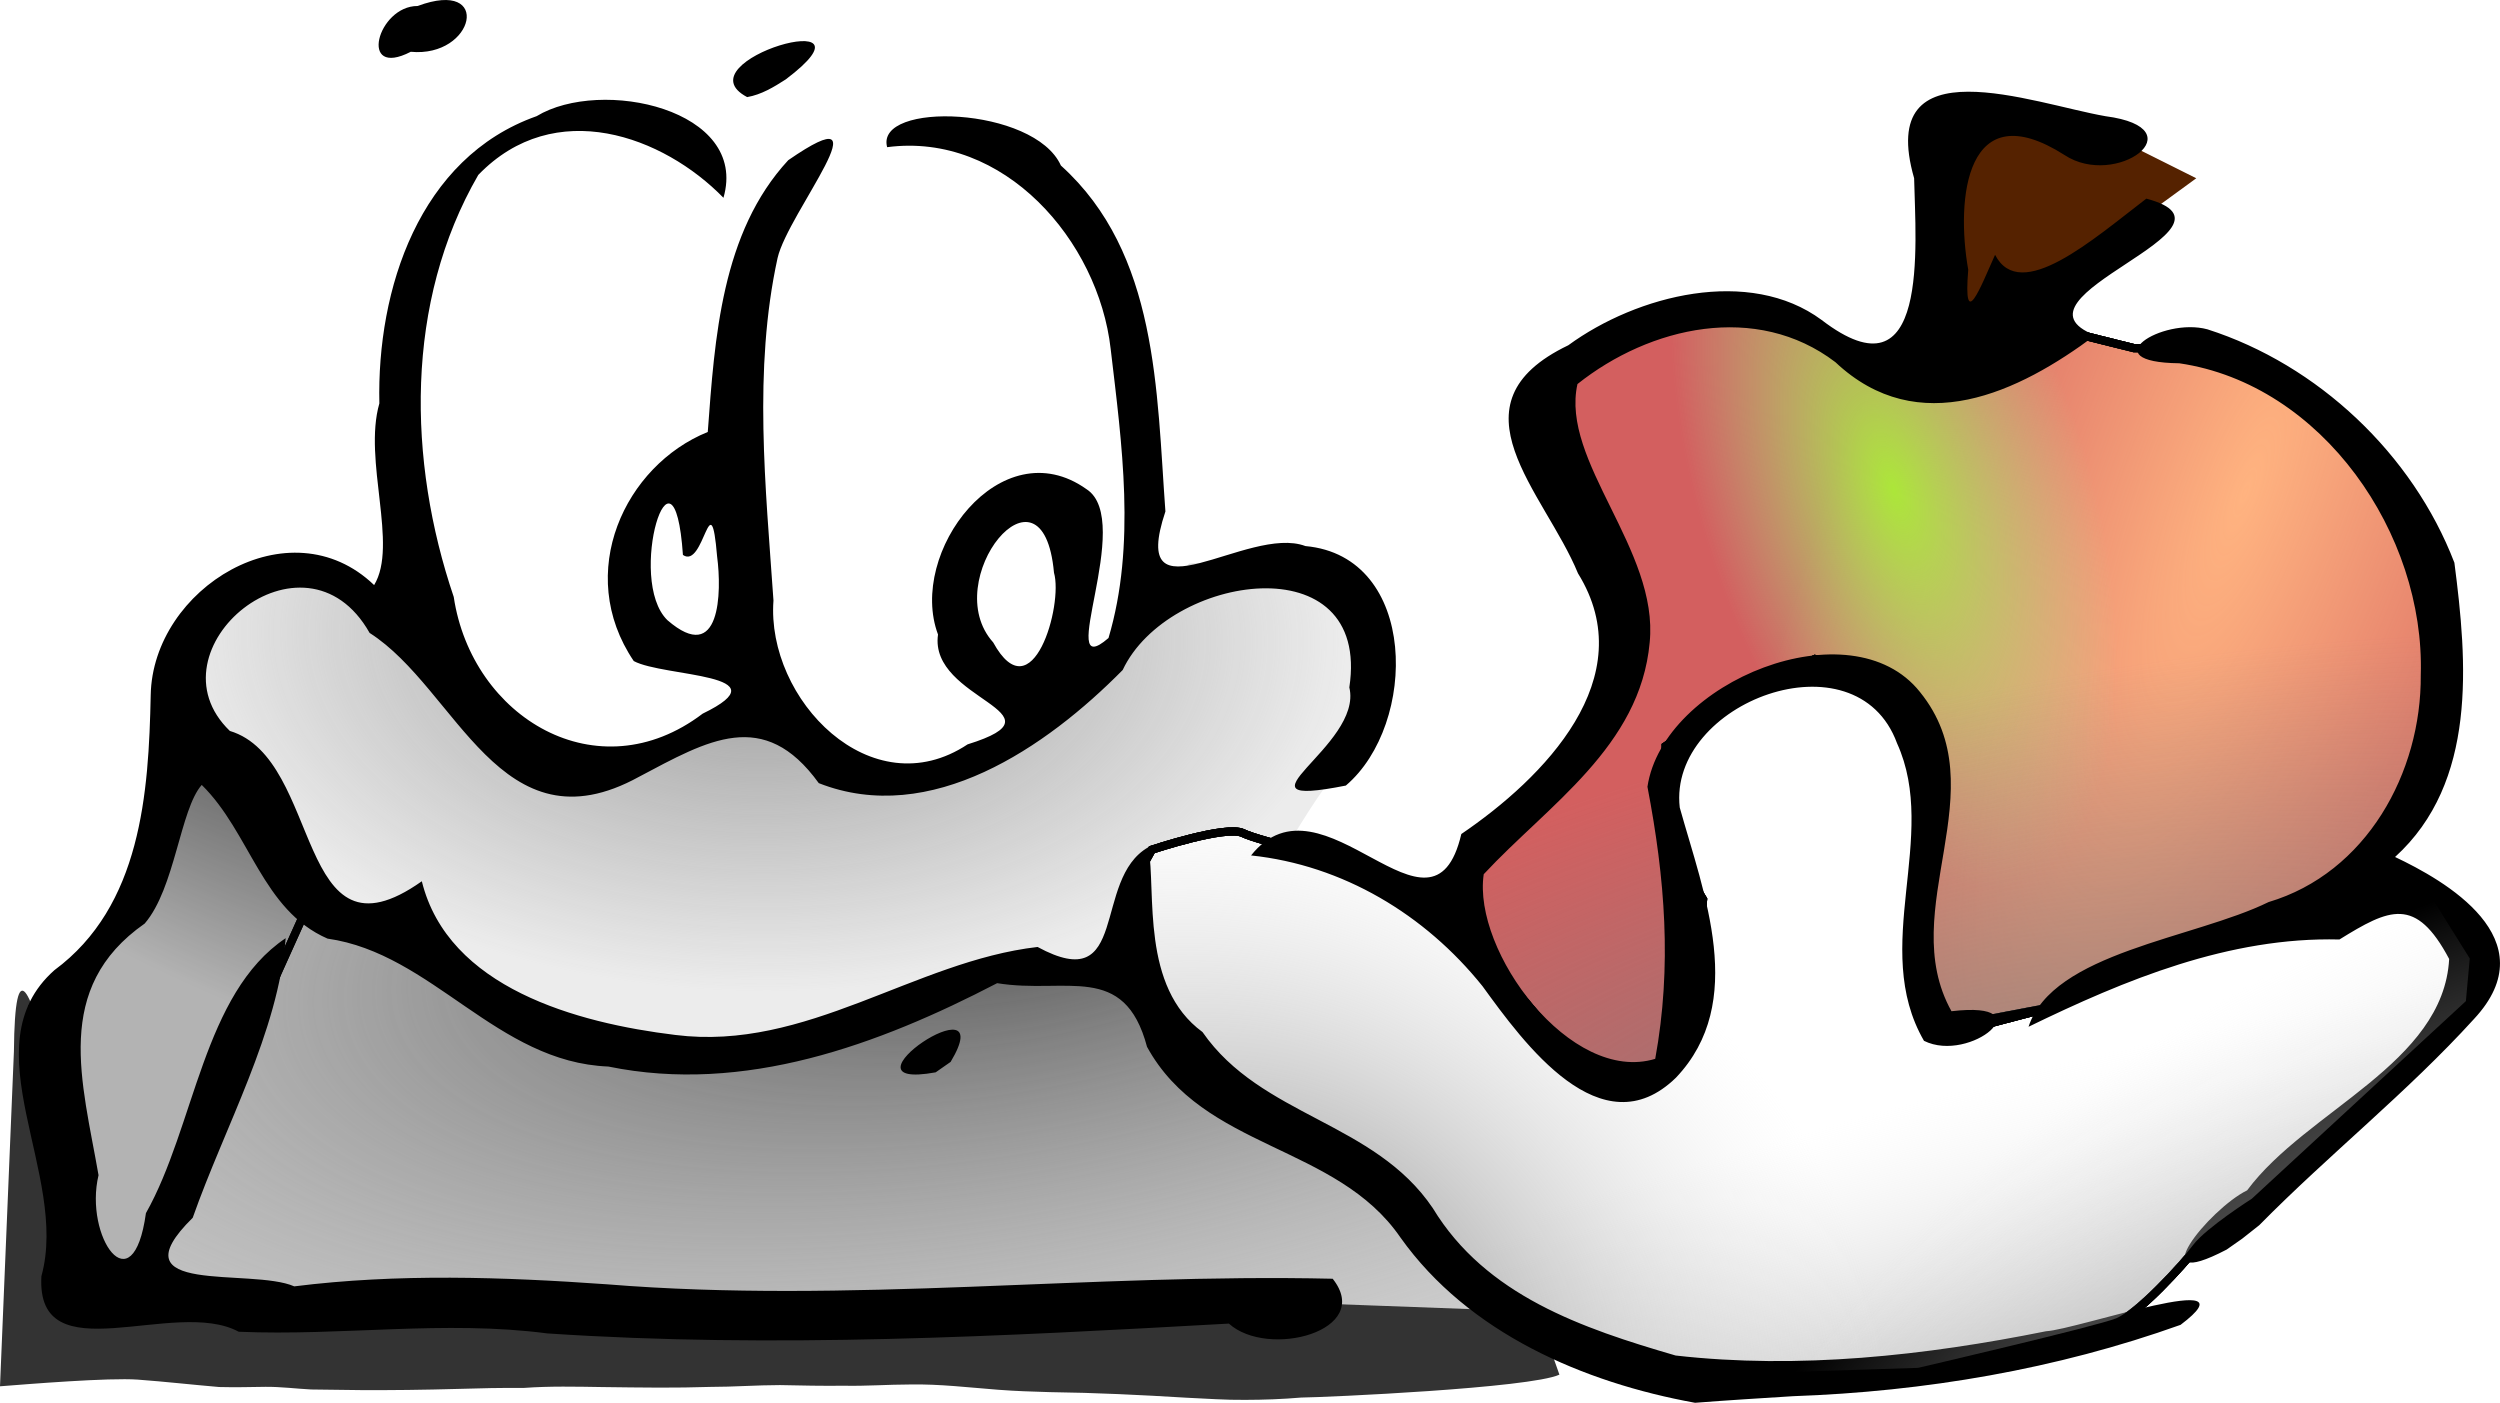
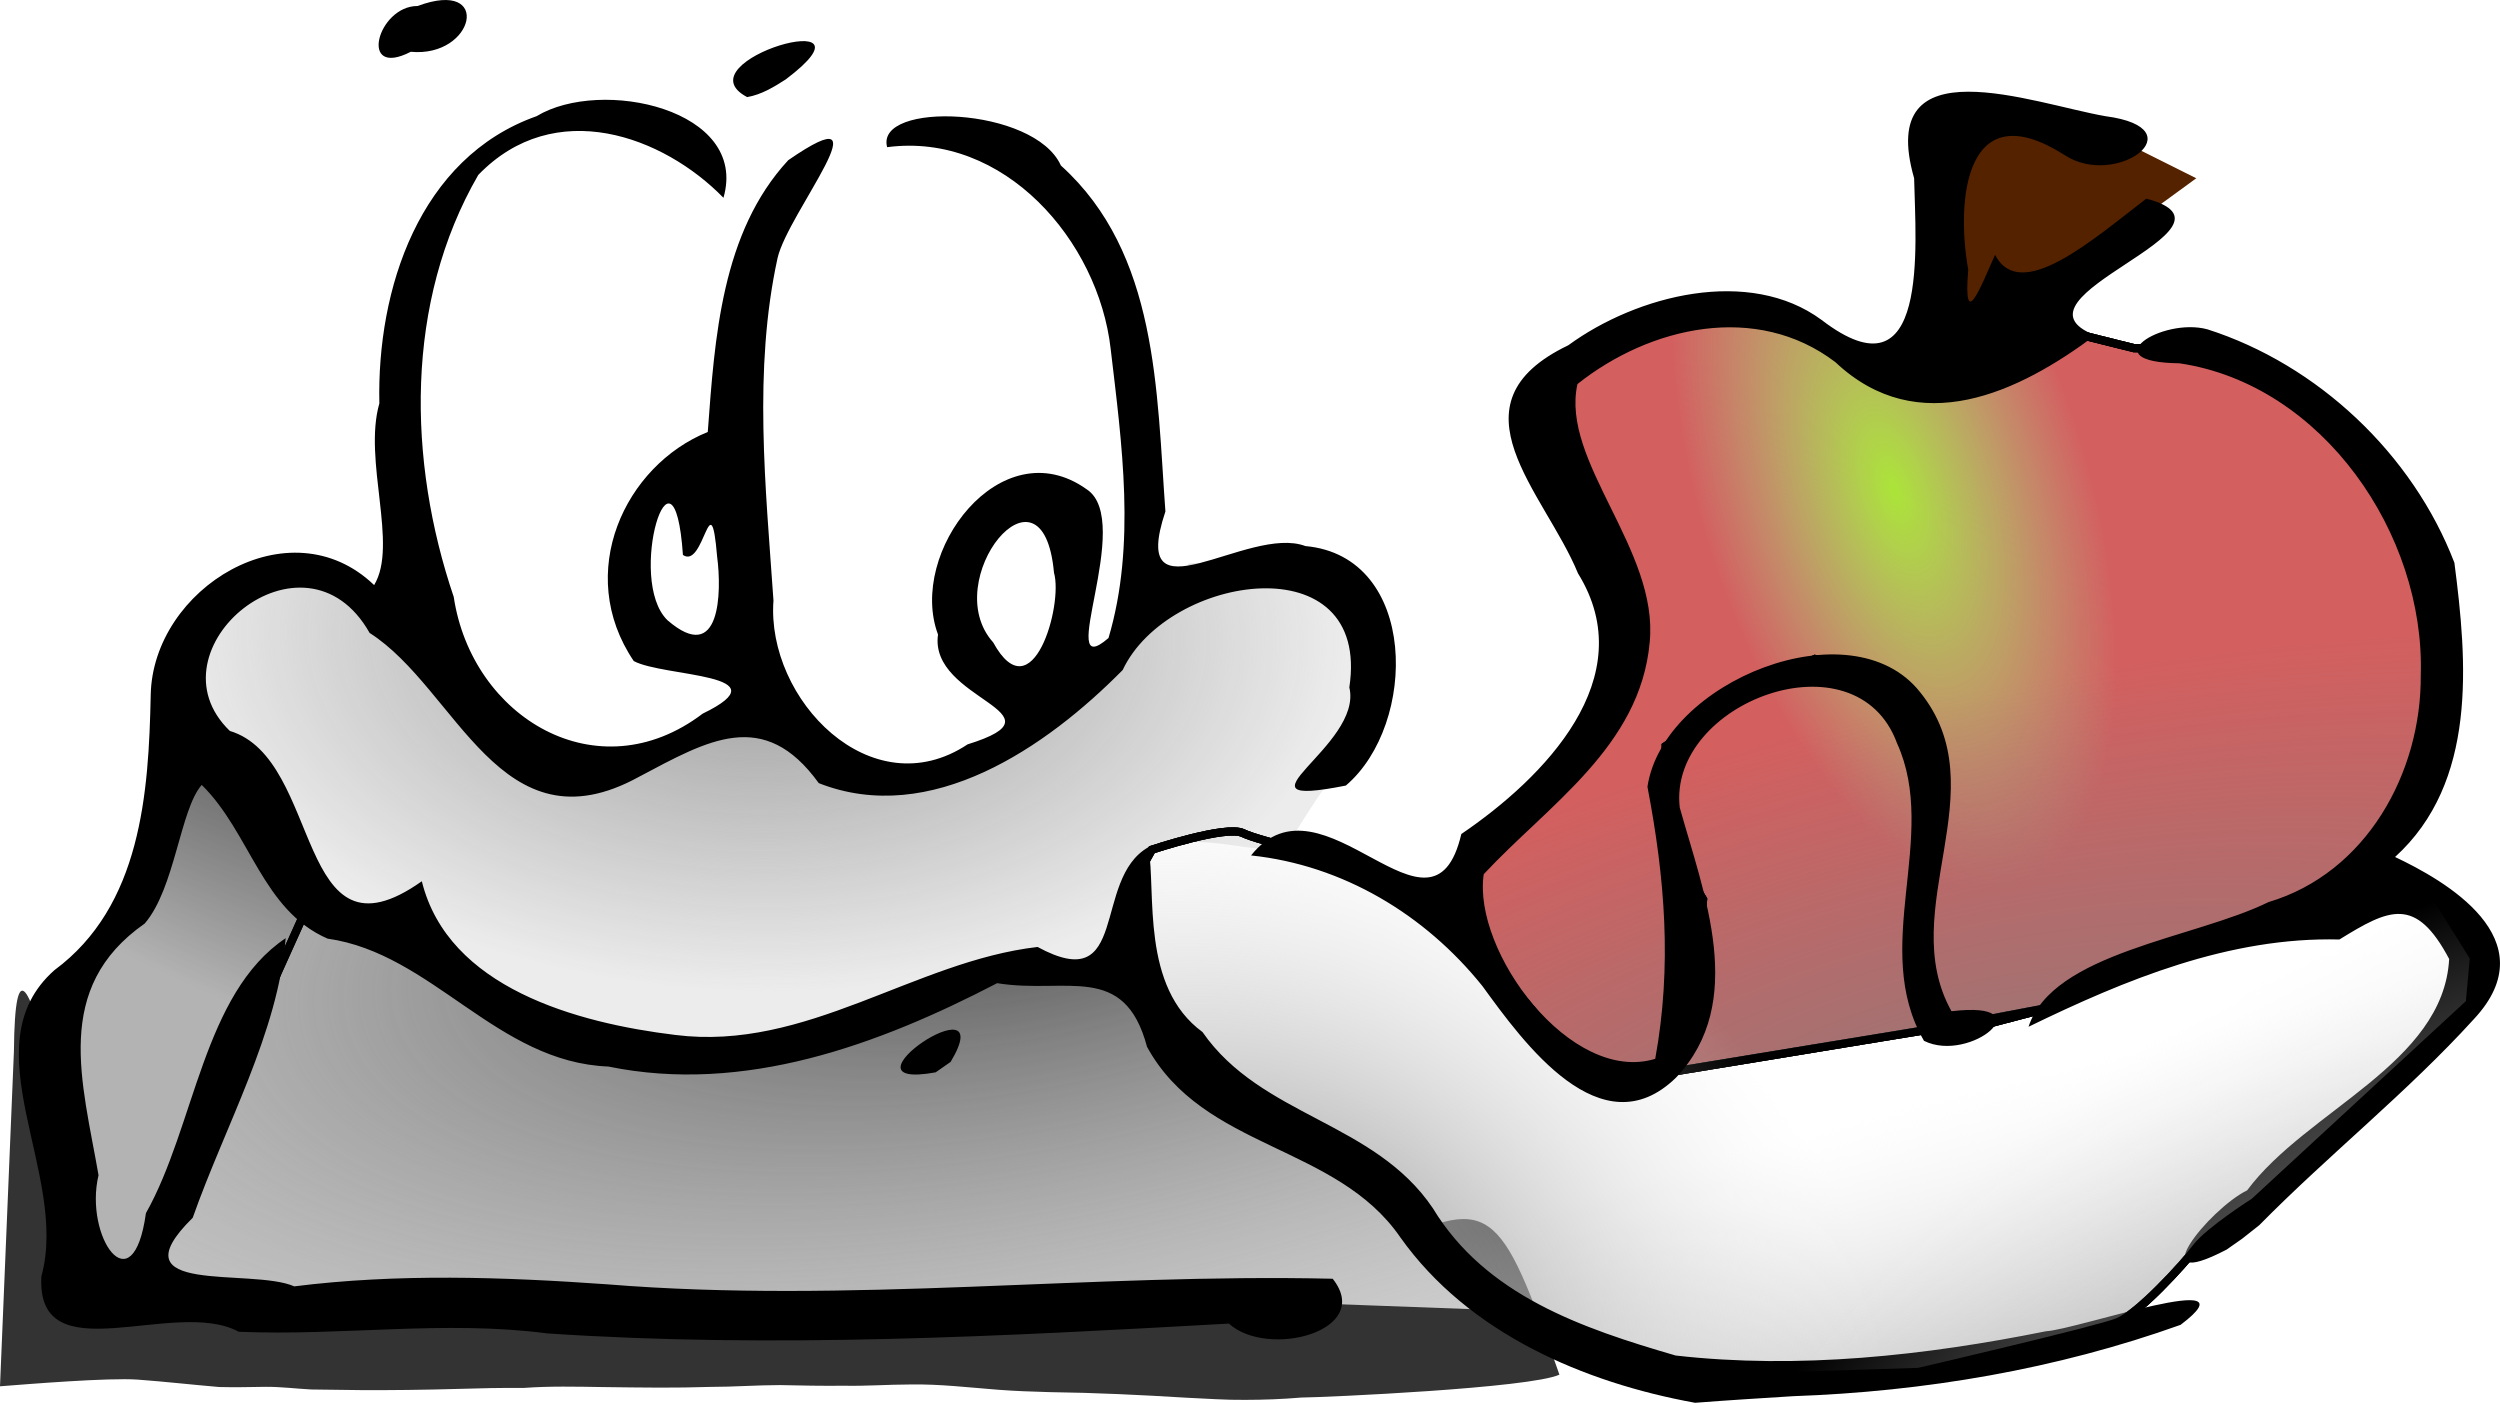
<svg xmlns="http://www.w3.org/2000/svg" xmlns:ns1="http://sodipodi.sourceforge.net/DTD/sodipodi-0.dtd" xmlns:ns2="http://www.inkscape.org/namespaces/inkscape" xmlns:xlink="http://www.w3.org/1999/xlink" width="65.94" height="37" id="svg3707" ns1:version="0.32" ns2:version="0.46" version="1.0" ns1:docname="tastentierchen_apfel.svg" ns2:output_extension="org.inkscape.output.svg.inkscape">
  <defs id="defs3709">
    <linearGradient id="linearGradient3345">
      <stop style="stop-color:#a6f733;stop-opacity:0.879;" offset="0" id="stop3347" />
      <stop style="stop-color:#9ef6a3;stop-opacity:0;" offset="1" id="stop3349" />
    </linearGradient>
    <linearGradient ns2:collect="always" id="linearGradient2770">
      <stop style="stop-color:#808080;stop-opacity:1" offset="0" id="stop2772" />
      <stop style="stop-color:#e6e6e6;stop-opacity:0;" offset="1" id="stop2774" />
    </linearGradient>
    <linearGradient ns2:collect="always" id="linearGradient2750">
      <stop style="stop-color:#999999;stop-opacity:1;" offset="0" id="stop2752" />
      <stop style="stop-color:#999999;stop-opacity:0;" offset="1" id="stop2754" />
    </linearGradient>
    <linearGradient ns2:collect="always" id="linearGradient2740">
      <stop style="stop-color:#000000;stop-opacity:0.68" offset="0" id="stop2742" />
      <stop style="stop-color:#000000;stop-opacity:0;" offset="1" id="stop2744" />
    </linearGradient>
    <linearGradient ns2:collect="always" id="linearGradient2718">
      <stop style="stop-color:#4d4d4d;stop-opacity:1" offset="0" id="stop2720" />
      <stop style="stop-color:#999999;stop-opacity:0;" offset="1" id="stop2722" />
    </linearGradient>
    <linearGradient ns2:collect="always" id="linearGradient2780">
      <stop style="stop-color:#808080;stop-opacity:0.701" offset="0" id="stop2782" />
      <stop style="stop-color:#808080;stop-opacity:0;" offset="1" id="stop2784" />
    </linearGradient>
    <linearGradient ns2:collect="always" id="linearGradient2760">
      <stop style="stop-color:#ffb380;stop-opacity:1;" offset="0" id="stop2762" />
      <stop style="stop-color:#ffb380;stop-opacity:0;" offset="1" id="stop2764" />
    </linearGradient>
    <ns2:perspective ns1:type="inkscape:persp3d" ns2:vp_x="0 : 526.18109 : 1" ns2:vp_y="0 : 1000 : 0" ns2:vp_z="744.09448 : 526.18109 : 1" ns2:persp3d-origin="372.04724 : 350.78739 : 1" id="perspective3715" />
    <radialGradient ns2:collect="always" xlink:href="#linearGradient2770" id="radialGradient3279" gradientUnits="userSpaceOnUse" gradientTransform="matrix(0.252,-0.132,7.6650231e-2,0.146,-413.391,497.554)" cx="695.456" cy="264.622" fx="695.456" fy="264.622" r="82.322" />
    <radialGradient ns2:collect="always" xlink:href="#linearGradient2770" id="radialGradient3283" gradientUnits="userSpaceOnUse" gradientTransform="matrix(0.182,0.103,-8.1337806e-2,0.144,-346.738,357.103)" cx="599.954" cy="155.837" fx="599.954" fy="155.837" r="82.322" />
    <radialGradient ns2:collect="always" xlink:href="#linearGradient2770" id="radialGradient3286" gradientUnits="userSpaceOnUse" gradientTransform="matrix(0.604,-0.177,4.1225469e-2,0.141,-617.863,518.391)" cx="615.506" cy="277.366" fx="615.506" fy="277.366" r="82.322" />
    <radialGradient ns2:collect="always" xlink:href="#linearGradient2750" id="radialGradient3290" gradientUnits="userSpaceOnUse" gradientTransform="matrix(-1.9816775e-3,0.13,-0.216,-3.3045817e-3,-238.887,365.686)" cx="446.389" cy="111.18" fx="446.389" fy="111.18" r="71.973" />
    <radialGradient ns2:collect="always" xlink:href="#linearGradient2740" id="radialGradient3293" gradientUnits="userSpaceOnUse" gradientTransform="matrix(1.076,0.671,-0.278,0.445,-672.571,85.43)" cx="403.123" cy="147.6" fx="403.123" fy="147.6" r="17.42" />
    <radialGradient ns2:collect="always" xlink:href="#linearGradient2718" id="radialGradient3297" gradientUnits="userSpaceOnUse" gradientTransform="matrix(0.401,-7.6418947e-2,3.111647e-2,0.163,-816.229,244.021)" cx="1260.603" cy="1732.166" fx="1260.603" fy="1732.166" r="82.58" />
    <radialGradient ns2:collect="always" xlink:href="#linearGradient2780" id="radialGradient3300" gradientUnits="userSpaceOnUse" gradientTransform="matrix(0.479,-0.112,3.9039918e-2,0.167,-536.258,474.043)" cx="620.958" cy="185.263" fx="620.958" fy="185.263" r="60.604" />
    <radialGradient ns2:collect="always" xlink:href="#linearGradient2760" id="radialGradient3306" gradientUnits="userSpaceOnUse" gradientTransform="matrix(-0.21,0.557,-0.16,-6.0459699e-2,-71.571,58.72)" cx="657.846" cy="92.631" fx="657.846" fy="92.631" r="60.604" />
    <radialGradient ns2:collect="always" xlink:href="#linearGradient3345" id="radialGradient3361" gradientUnits="userSpaceOnUse" gradientTransform="matrix(-0.25,-0.792,0.373,-0.117,-444.103,284.787)" cx="-230.524" cy="409.286" fx="-230.524" fy="409.286" r="13.117" />
  </defs>
  <ns1:namedview id="base" pagecolor="#ffffff" bordercolor="#666666" borderopacity="1.0" ns2:pageopacity="0.0" ns2:pageshadow="2" ns2:zoom="11.722825" ns2:cx="32.969868" ns2:cy="18.5" ns2:document-units="px" ns2:current-layer="layer2" showgrid="false" ns2:window-width="1149" ns2:window-height="865" ns2:window-x="109" ns2:window-y="101" />
  <g ns2:groupmode="layer" id="layer2" ns2:label="apfel" style="display:inline">
    <path id="path2628" d="M -232.389,409.833 L -232.28,415.955 L -225.83,411.254 L -227.579,410.38 L -232.389,409.833 z" style="fill:#552200;fill-rule:evenodd;stroke:none;stroke-width:1px;stroke-linecap:butt;stroke-linejoin:miter;stroke-opacity:1;display:inline" transform="translate(283.759,-406.552)" />
    <path transform="translate(283.759,-406.552)" id="path2630" d="M -243.102,417.704 L -240.916,422.733 L -241.134,424.919 L -242.228,426.122 L -244.305,428.199 L -245.398,429.729 L -244.523,432.134 L -242.884,434.102 L -241.134,435.195 L -239.932,434.867 L -231.952,433.555 L -229.656,433.118 L -227.142,431.697 L -221.895,430.057 L -220.364,428.199 L -219.38,424.482 L -219.927,421.202 L -221.785,418.36 L -223.644,416.72 L -226.377,415.736 L -227.47,415.736 L -228.782,415.409 L -232.498,416.83 L -234.794,415.846 L -236.543,415.081 L -237.527,414.643 L -240.041,415.081 L -241.572,415.627 L -243.102,417.704 z" style="fill:#d35f5f;fill-rule:evenodd;stroke:#000000;stroke-width:0.216px;stroke-linecap:butt;stroke-linejoin:miter;stroke-opacity:1;display:inline" />
-     <path transform="translate(283.759,-406.552)" style="fill:url(#radialGradient3306);fill-opacity:1;fill-rule:evenodd;stroke:#000000;stroke-width:0.216px;stroke-linecap:butt;stroke-linejoin:miter;stroke-opacity:1;display:inline" d="M -243.102,417.704 L -240.916,422.733 L -241.134,424.919 L -242.228,426.122 L -244.305,428.199 L -245.398,429.729 L -244.523,432.134 L -242.884,434.102 L -241.134,435.195 L -239.932,434.867 L -231.952,433.555 L -229.656,433.118 L -227.142,431.697 L -221.895,430.057 L -220.364,428.199 L -219.38,424.482 L -219.927,421.202 L -221.785,418.36 L -223.644,416.72 L -226.377,415.736 L -227.47,415.736 L -228.782,415.409 L -232.498,416.83 L -234.794,415.846 L -236.543,415.081 L -237.527,414.643 L -240.041,415.081 L -241.572,415.627 L -243.102,417.704 z" id="path2758" />
    <path id="path3315" d="M -243.102,417.704 L -240.916,422.733 L -241.134,424.919 L -242.228,426.122 L -244.305,428.199 L -245.398,429.729 L -244.523,432.134 L -242.884,434.102 L -241.134,435.195 L -239.932,434.867 L -231.952,433.555 L -229.656,433.118 L -227.142,431.697 L -221.895,430.057 L -220.364,428.199 L -219.38,424.482 L -219.927,421.202 L -221.785,418.36 L -223.644,416.72 L -226.377,415.736 L -227.47,415.736 L -228.782,415.409 L -232.498,416.83 L -234.794,415.846 L -236.543,415.081 L -237.527,414.643 L -240.041,415.081 L -241.572,415.627 L -243.102,417.704 z" style="fill:url(#radialGradient3361);fill-opacity:1;fill-rule:evenodd;stroke:#000000;stroke-width:0.216px;stroke-linecap:butt;stroke-linejoin:miter;stroke-opacity:1;display:inline" transform="translate(283.759,-406.552)" />
    <path id="path2778" d="M -243.102,417.704 L -240.916,422.733 L -241.134,424.919 L -242.228,426.122 L -244.305,428.199 L -245.398,429.729 L -244.523,432.134 L -242.884,434.102 L -241.134,435.195 L -239.932,434.867 L -231.952,433.555 L -229.656,433.118 L -227.142,431.697 L -221.895,430.057 L -220.364,428.199 L -219.38,424.482 L -219.927,421.202 L -221.785,418.36 L -223.644,416.72 L -226.377,415.736 L -227.47,415.736 L -228.782,415.409 L -232.498,416.83 L -234.794,415.846 L -236.543,415.081 L -237.527,414.643 L -240.041,415.081 L -241.572,415.627 L -243.102,417.704 z" style="fill:url(#radialGradient3300);fill-opacity:1;fill-rule:evenodd;stroke:#000000;stroke-width:0.216px;stroke-linecap:butt;stroke-linejoin:miter;stroke-opacity:1;display:inline" transform="translate(283.759,-406.552)" />
  </g>
  <g ns2:label="tastentierchen" ns2:groupmode="layer" id="layer1" transform="translate(283.759,-406.552)" style="display:inline">
    <path ns1:nodetypes="cscccccsccccccccccccccccccsccccccccsccccccc" d="M -283.392,434.286 C -283.342,428.792 -281.642,439.169 -281.217,439.232 C -280.821,439.291 -280.523,439.304 -280.124,439.332 C -279.416,439.373 -278.707,439.351 -278,439.312 C -277.595,439.308 -277.19,439.308 -276.785,439.305 C -276.374,439.295 -275.966,439.347 -275.557,439.372 C -275.114,439.408 -274.67,439.399 -274.227,439.393 C -273.829,439.39 -273.432,439.381 -273.034,439.38 C -272.592,439.378 -272.15,439.38 -271.709,439.385 C -271.13,439.396 -270.552,439.397 -269.974,439.384 C -269.287,439.423 -268.597,439.396 -267.91,439.374 C -267.408,439.362 -266.906,439.343 -266.404,439.335 C -265.955,439.327 -265.506,439.326 -265.056,439.333 C -264.442,439.323 -263.83,439.36 -263.216,439.352 C -262.655,439.331 -262.093,439.31 -261.531,439.308 C -260.935,439.288 -260.346,439.298 -259.755,439.365 C -258.533,439.553 -257.306,439.671 -256.074,439.757 C -254.881,439.839 -253.684,439.8 -252.492,439.725 C -251.978,439.7 -251.464,439.649 -250.949,439.644 C -250.456,439.635 -249.962,439.645 -249.47,439.678 C -248.808,439.714 -248.149,439.634 -247.491,439.573 C -244.428,437.997 -244.21,438.287 -242.628,442.81 C -243.405,443.165 -248.773,443.407 -249.44,443.414 C -249.931,443.456 -250.425,443.474 -250.918,443.475 C -251.434,443.481 -251.95,443.441 -252.466,443.418 C -253.665,443.345 -254.865,443.286 -256.067,443.271 C -256.615,443.252 -256.891,443.249 -257.434,443.208 C -258.204,443.149 -258.975,443.055 -259.749,443.069 C -260.333,443.07 -260.916,443.114 -261.5,443.102 C -262.063,443.109 -262.625,443.097 -263.187,443.085 C -263.801,443.086 -264.412,443.133 -265.026,443.133 C -265.475,443.147 -265.924,443.153 -266.374,443.152 C -266.876,443.152 -267.378,443.142 -267.88,443.137 C -268.568,443.126 -269.258,443.11 -269.944,443.16 C -270.522,443.156 -271.1,443.167 -271.678,443.186 C -272.12,443.198 -272.561,443.208 -273.003,443.213 C -273.402,443.219 -273.8,443.218 -274.199,443.218 C -274.65,443.214 -275.1,443.205 -275.551,443.201 C -275.952,443.18 -276.352,443.128 -276.754,443.131 C -277.162,443.137 -277.57,443.147 -277.978,443.136 C -278.694,443.075 -279.407,442.994 -280.124,442.941 C -280.897,442.886 -282.985,443.057 -283.759,443.117 L -283.392,434.286 z" id="path2626" style="fill:#333333;fill-opacity:1;stroke:none;stroke-width:9.013;stroke-linecap:square;stroke-linejoin:bevel;stroke-miterlimit:4;stroke-dasharray:none;stroke-dashoffset:0;stroke-opacity:0" />
    <path ns1:nodetypes="ccccccccccccccccccccccccccccc" id="path2634" d="M -263.654,425.028 L -265.84,425.903 L -269.338,426.777 L -271.087,425.356 L -272.836,421.968 L -273.164,416.502 L -272.399,412.566 L -271.525,410.817 L -271.197,410.489 L -268.792,409.287 L -266.387,409.724 L -264.419,411.91 L -263.654,413.004 L -263.216,411.801 L -261.795,410.38 L -260.156,410.052 L -257.532,410.38 L -255.564,411.801 L -254.58,413.55 L -253.597,417.595 L -253.487,420.328 L -253.487,422.295 L -253.925,423.279 L -255.564,424.591 L -257.641,426.231 L -259.39,426.668 L -261.03,426.996 L -262.233,426.45 L -263.654,425.028 z" style="fill:#ffffff;fill-rule:evenodd;stroke:none;stroke-width:1px;stroke-linecap:butt;stroke-linejoin:miter;stroke-opacity:1" />
    <path ns1:nodetypes="ccccccccccccccccccccsccsccccccccccccccccc" id="path2636" d="M -272.071,423.279 L -274.148,422.405 L -275.788,421.53 L -278.63,422.514 L -278.849,425.028 L -278.412,426.34 L -276.881,428.199 L -275.569,430.604 L -274.039,430.822 L -272.508,431.915 L -269.229,433.774 L -266.824,434.32 L -263.872,434.102 L -260.812,433.446 L -258.297,432.353 L -257.095,431.806 L -253.815,432.353 L -254.143,431.369 L -253.925,430.057 L -253.159,428.854 C -253.159,428.854 -252.613,428.636 -251.192,428.854 C -249.771,429.073 -250.645,428.745 -250.645,428.745 L -249.989,429.182 C -249.989,429.182 -249.115,427.652 -248.568,426.996 C -248.021,426.34 -247.912,425.466 -247.912,425.466 L -247.693,422.951 L -248.131,421.968 L -250.536,421.312 L -252.394,421.421 L -253.597,422.623 L -254.58,423.826 L -256.767,425.903 L -259.172,426.887 L -261.249,427.105 L -263.326,425.684 L -263.872,425.247 L -266.277,426.122 L -268.792,426.777 L -270.103,426.34 L -271.743,424.482 L -272.071,423.279 z" style="fill:#ececec;fill-rule:evenodd;stroke:none;stroke-width:1px;stroke-linecap:butt;stroke-linejoin:miter;stroke-opacity:1" />
    <path ns1:nodetypes="cccccccccccccccccccccc" id="path2638" d="M -275.679,430.494 L -274.257,430.931 L -273.055,430.931 L -271.853,432.681 L -268.573,434.102 L -265.621,434.211 L -263.107,433.883 L -259.39,432.79 L -257.641,432.025 L -255.018,432.025 L -253.925,432.025 L -251.629,435.304 L -248.568,436.944 L -246.928,438.584 L -244.523,441.098 L -250.426,440.879 L -263.654,441.426 L -277.209,440.989 L -280.27,440.77 L -279.286,438.693 L -276.662,432.681 L -275.679,430.494 z" style="fill:#cccccc;fill-rule:evenodd;stroke:none;stroke-width:1px;stroke-linecap:butt;stroke-linejoin:miter;stroke-opacity:1" />
    <path style="fill:url(#radialGradient3297);fill-opacity:1;fill-rule:evenodd;stroke:none;stroke-width:1px;stroke-linecap:butt;stroke-linejoin:miter;stroke-opacity:1" d="M -275.679,430.494 L -274.257,430.931 L -273.055,430.931 L -271.853,432.681 L -268.573,434.102 L -265.621,434.211 L -263.107,433.883 L -259.39,432.79 L -257.641,432.025 L -255.018,432.025 L -253.925,432.025 L -251.629,435.304 L -248.568,436.944 L -246.928,438.584 L -244.523,441.098 L -250.426,440.879 L -263.654,441.426 L -277.209,440.989 L -280.27,440.77 L -279.286,438.693 L -276.662,432.681 L -275.679,430.494 z" id="path2716" ns1:nodetypes="cccccccccccccccccccccc" />
    <path id="path2640" d="M -278.739,426.122 L -279.833,430.385 L -282.893,433.118 L -281.8,437.272 L -281.363,440.551 L -280.27,440.442 L -279.067,438.037 L -275.569,430.276 L -277.428,426.777 L -278.739,426.122 z" style="fill:#b3b3b3;fill-rule:evenodd;stroke:#000000;stroke-width:0.216px;stroke-linecap:butt;stroke-linejoin:miter;stroke-opacity:1" />
    <path style="fill:url(#radialGradient3293);fill-opacity:1;fill-rule:evenodd;stroke:#000000;stroke-width:0.216px;stroke-linecap:butt;stroke-linejoin:miter;stroke-opacity:1" d="M -278.739,426.122 L -279.833,430.385 L -282.893,433.118 L -281.8,437.272 L -281.363,440.551 L -280.27,440.442 L -279.067,438.037 L -275.569,430.276 L -277.428,426.777 L -278.739,426.122 z" id="path2738" />
    <path style="fill:url(#radialGradient3290);fill-opacity:1;fill-rule:evenodd;stroke:none;stroke-width:1px;stroke-linecap:butt;stroke-linejoin:miter;stroke-opacity:1" d="M -272.071,423.279 L -274.148,422.405 L -275.788,421.53 L -278.63,422.514 L -278.849,425.028 L -278.412,426.34 L -276.881,428.199 L -275.569,430.604 L -274.039,430.822 L -272.508,431.915 L -269.229,433.774 L -266.824,434.32 L -263.872,434.102 L -260.812,433.446 L -258.297,432.353 L -257.095,431.806 L -253.815,432.353 L -254.143,431.369 L -253.925,430.057 L -253.159,428.854 C -253.159,428.854 -252.613,428.636 -251.192,428.854 C -249.771,429.073 -250.645,428.745 -250.645,428.745 L -249.989,429.182 C -249.989,429.182 -249.115,427.652 -248.568,426.996 C -248.021,426.34 -247.912,425.466 -247.912,425.466 L -247.693,422.951 L -248.131,421.968 L -250.536,421.312 L -252.394,421.421 L -253.597,422.623 L -254.58,423.826 L -256.767,425.903 L -259.172,426.887 L -261.249,427.105 L -263.326,425.684 L -263.872,425.247 L -266.277,426.122 L -268.792,426.777 L -270.103,426.34 L -271.743,424.482 L -272.071,423.279 z" id="path2748" ns1:nodetypes="ccccccccccccccccccccsccsccccccccccccccccc" />
-     <path id="path2632" d="M -253.378,428.964 C -253.378,428.964 -251.41,428.308 -250.973,428.527 C -250.536,428.745 -248.131,429.292 -248.131,429.292 L -245.07,431.15 L -242.774,433.883 L -241.353,435.086 L -240.26,435.195 L -239.167,433.992 L -238.839,430.276 L -239.495,429.182 L -239.823,427.543 L -239.823,426.231 L -237.746,424.81 L -235.887,423.935 L -233.81,424.591 L -232.826,427.433 L -233.045,430.385 L -233.154,432.353 L -232.717,433.774 L -231.733,433.664 L -229.656,433.118 L -226.049,431.478 L -221.785,430.494 L -220.911,429.62 L -219.599,430.057 L -218.506,431.806 L -218.615,433.009 L -224.3,438.256 C -224.3,438.256 -225.502,439.021 -225.83,439.458 C -226.158,439.895 -227.361,441.207 -227.907,441.426 C -228.454,441.645 -233.154,442.738 -233.154,442.738 L -239.932,442.956 L -242.993,441.645 L -245.179,440.442 L -247.584,437.818 L -249.224,436.616 L -251.301,435.632 L -252.831,434.102 L -253.815,432.353 L -253.925,429.948 L -253.378,428.964 z" style="fill:#ffffff;fill-rule:evenodd;stroke:#000000;stroke-width:0.216px;stroke-linecap:butt;stroke-linejoin:miter;stroke-opacity:1" />
    <path style="fill:url(#radialGradient3286);fill-opacity:1;fill-rule:evenodd;stroke:#000000;stroke-width:0.216px;stroke-linecap:butt;stroke-linejoin:miter;stroke-opacity:1" d="M -253.378,428.964 C -253.378,428.964 -251.41,428.308 -250.973,428.527 C -250.536,428.745 -248.131,429.292 -248.131,429.292 L -245.07,431.15 L -242.774,433.883 L -241.353,435.086 L -240.26,435.195 L -239.167,433.992 L -238.839,430.276 L -239.495,429.182 L -239.823,427.543 L -239.823,426.231 L -237.746,424.81 L -235.887,423.935 L -233.81,424.591 L -232.826,427.433 L -233.045,430.385 L -233.154,432.353 L -232.717,433.774 L -231.733,433.664 L -229.656,433.118 L -226.049,431.478 L -221.785,430.494 L -220.911,429.62 L -219.599,430.057 L -218.506,431.806 L -218.615,433.009 L -224.3,438.256 C -224.3,438.256 -225.502,439.021 -225.83,439.458 C -226.158,439.895 -227.361,441.207 -227.907,441.426 C -228.454,441.645 -233.154,442.738 -233.154,442.738 L -239.932,442.956 L -242.993,441.645 L -245.179,440.442 L -247.584,437.818 L -249.224,436.616 L -251.301,435.632 L -252.831,434.102 L -253.815,432.353 L -253.925,429.948 L -253.378,428.964 z" id="path2768" />
    <path id="path2788" d="M -253.378,428.964 C -253.378,428.964 -251.41,428.308 -250.973,428.527 C -250.536,428.745 -248.131,429.292 -248.131,429.292 L -245.07,431.15 L -242.774,433.883 L -241.353,435.086 L -240.26,435.195 L -239.167,433.992 L -238.839,430.276 L -239.495,429.182 L -239.823,427.543 L -239.823,426.231 L -237.746,424.81 L -235.887,423.935 L -233.81,424.591 L -232.826,427.433 L -233.045,430.385 L -233.154,432.353 L -232.717,433.774 L -231.733,433.664 L -229.656,433.118 L -226.049,431.478 L -221.785,430.494 L -220.911,429.62 L -219.599,430.057 L -218.506,431.806 L -218.615,433.009 L -224.3,438.256 C -224.3,438.256 -225.502,439.021 -225.83,439.458 C -226.158,439.895 -227.361,441.207 -227.907,441.426 C -228.454,441.645 -233.154,442.738 -233.154,442.738 L -239.932,442.956 L -242.993,441.645 L -245.179,440.442 L -247.584,437.818 L -249.224,436.616 L -251.301,435.632 L -252.831,434.102 L -253.815,432.353 L -253.925,429.948 L -253.378,428.964 z" style="fill:url(#radialGradient3283);fill-opacity:1;fill-rule:evenodd;stroke:#000000;stroke-width:0.216px;stroke-linecap:butt;stroke-linejoin:miter;stroke-opacity:1" />
    <path style="fill:#000000" d="M -236.466,443.378 C -232.994,443.256 -229.517,442.668 -226.244,441.496 C -224.21,439.96 -228.975,441.62 -229.793,441.665 C -232.989,442.308 -236.317,442.674 -239.563,442.305 C -242.025,441.588 -244.569,440.724 -245.967,438.419 C -247.508,436.133 -250.493,436.006 -252.042,433.773 C -253.675,432.58 -253.263,430.104 -253.467,428.896 C -254.968,429.745 -253.943,432.86 -256.392,431.529 C -259.644,431.906 -262.486,434.286 -265.946,433.85 C -268.545,433.534 -271.94,432.607 -272.633,429.796 C -275.99,432.173 -275.231,426.573 -277.697,425.831 C -279.914,423.692 -275.731,420.198 -274.01,423.246 C -271.704,424.715 -270.562,429.053 -266.905,427.041 C -265.085,426.078 -263.613,425.201 -262.163,427.208 C -259.213,428.369 -256.157,426.261 -254.147,424.224 C -252.955,421.689 -247.591,420.865 -248.169,424.683 C -247.792,426.233 -251.513,427.916 -248.261,427.272 C -246.36,425.657 -246.344,421.227 -249.327,420.955 C -250.845,420.382 -254.019,423.031 -253.02,420.042 C -253.253,416.873 -253.21,413.232 -255.777,410.918 C -256.479,409.357 -260.684,409.215 -260.36,410.434 C -257.28,410.027 -254.787,412.898 -254.464,415.755 C -254.168,418.266 -253.791,420.924 -254.521,423.38 C -255.978,424.644 -253.811,420.282 -255.102,419.454 C -257.362,417.847 -259.825,421.129 -259.018,423.288 C -259.267,425.027 -255.533,425.343 -258.237,426.185 C -260.778,427.871 -263.552,424.996 -263.358,422.391 C -263.564,419.398 -263.895,416.309 -263.25,413.358 C -262.98,412.166 -260.277,408.921 -262.968,410.777 C -264.731,412.682 -264.907,415.47 -265.091,417.946 C -267.27,418.826 -268.618,421.658 -267.043,423.988 C -266.256,424.414 -263.034,424.311 -265.225,425.375 C -267.995,427.48 -271.313,425.48 -271.791,422.297 C -273.009,418.705 -273.085,414.521 -271.144,411.166 C -269.124,409.074 -266.261,410.143 -264.677,411.769 C -264.002,409.431 -267.908,408.588 -269.605,409.616 C -272.705,410.712 -273.822,414.188 -273.753,417.192 C -274.186,418.697 -273.249,420.929 -273.891,421.984 C -276.121,419.843 -279.734,422.069 -279.784,424.887 C -279.837,427.468 -280.034,430.451 -282.325,432.142 C -284.597,434.16 -281.924,437.521 -282.667,440.213 C -282.816,442.825 -279.155,440.763 -277.463,441.678 C -274.752,441.795 -272.038,441.367 -269.324,441.722 C -263.332,442.122 -257.33,441.798 -251.346,441.463 C -250.32,442.394 -247.515,441.66 -248.608,440.28 C -254.984,440.133 -261.366,440.945 -267.745,440.427 C -270.497,440.232 -273.269,440.139 -275.998,440.481 C -277.135,439.982 -280.779,440.743 -278.676,438.672 C -277.827,436.262 -276.418,433.774 -276.224,431.297 C -278.406,432.76 -278.614,436.251 -279.91,438.55 C -280.255,441.038 -281.547,439.165 -281.16,437.549 C -281.588,435.082 -282.379,432.614 -279.942,430.911 C -279.142,429.982 -279.008,427.899 -278.438,427.255 C -277.159,428.512 -276.846,430.557 -275.12,431.309 C -272.354,431.701 -270.66,434.568 -267.713,434.683 C -264.133,435.418 -260.585,434.111 -257.458,432.484 C -255.645,432.782 -254.103,431.913 -253.505,434.163 C -252.016,436.882 -248.51,436.729 -246.819,439.195 C -245.023,441.718 -241.985,443.019 -239.05,443.552 C -238.189,443.485 -237.328,443.432 -236.466,443.378 z M -257.563,423.496 C -259.029,421.866 -256.252,418.423 -255.959,421.658 C -255.712,422.505 -256.528,425.38 -257.563,423.496 z M -266.155,422.91 C -267.251,421.844 -265.985,417.732 -265.746,421.189 C -265.185,421.581 -265.017,419.188 -264.844,421.235 C -264.721,422.16 -264.749,424.127 -266.155,422.91 z M -224.168,438.867 C -222.331,437.003 -220.259,435.36 -218.504,433.428 C -216.537,431.316 -219.307,429.761 -220.587,429.156 C -218.416,427.183 -218.68,424.024 -219.022,421.394 C -220.123,418.527 -222.625,416.17 -225.536,415.238 C -226.743,414.912 -228.589,416.107 -226.277,416.134 C -222.498,416.69 -219.795,420.641 -219.909,424.354 C -219.889,426.934 -221.344,429.577 -223.923,430.345 C -225.876,431.305 -229.617,431.672 -230.254,433.634 C -227.704,432.393 -224.957,431.258 -222.054,431.332 C -220.738,430.517 -220.041,430.182 -219.16,431.846 C -219.311,434.615 -222.919,435.834 -224.488,437.948 C -225.495,438.443 -227.32,440.705 -225.031,439.512 L -224.621,439.225 L -224.168,438.867 L -224.168,438.867 z M -239.554,434.977 C -237.66,432.984 -238.823,430.115 -239.454,427.851 C -239.77,425.079 -234.801,423.214 -233.723,426.156 C -232.604,428.615 -234.441,431.535 -233.012,434.005 C -231.787,434.615 -229.811,432.934 -232.287,433.224 C -233.784,430.541 -231.036,427.373 -233.118,424.804 C -234.929,422.522 -239.89,424.527 -240.306,427.304 C -239.845,429.71 -239.654,432.034 -240.101,434.48 C -242.33,435.159 -244.925,431.641 -244.624,429.61 C -242.926,427.785 -240.498,426.244 -240.247,423.499 C -240,421.052 -242.606,418.719 -242.152,416.682 C -240.242,415.162 -237.429,414.519 -235.348,416.105 C -233.156,418.169 -230.51,416.903 -228.497,415.396 C -231.073,414.394 -224.2,412.573 -227.147,411.791 C -228.548,412.863 -230.47,414.566 -231.137,413.273 C -231.522,414.13 -231.981,415.344 -231.845,413.666 C -232.177,411.789 -231.907,408.984 -229.307,410.64 C -227.946,411.541 -225.777,409.939 -228.224,409.617 C -230.134,409.285 -234.296,407.681 -233.272,411.253 C -233.234,413.021 -232.859,417.178 -235.711,414.992 C -237.618,413.583 -240.576,414.331 -242.394,415.659 C -245.627,417.209 -243.015,419.536 -242.138,421.675 C -240.426,424.435 -243.048,427.077 -245.215,428.55 C -245.987,431.854 -248.874,426.742 -250.761,429.115 C -248.343,429.37 -246.173,430.672 -244.656,432.564 C -243.575,434.054 -241.522,436.894 -239.554,434.977 z M -258.685,434.56 C -257.325,432.291 -261.87,435.343 -259.08,434.836 L -258.685,434.56 L -258.685,434.56 z M -263.034,408.646 C -260.304,406.588 -265.858,408.16 -264.052,409.113 C -263.676,409.048 -263.348,408.848 -263.034,408.646 z M -272.925,407.918 C -271.239,408.078 -270.761,405.971 -272.743,406.71 C -273.804,406.706 -274.319,408.637 -272.925,407.918 z" id="path2623" />
    <path style="fill:url(#radialGradient3279);fill-opacity:1;fill-rule:evenodd;stroke:#000000;stroke-width:0.216px;stroke-linecap:butt;stroke-linejoin:miter;stroke-opacity:1" d="M -253.378,428.964 C -253.378,428.964 -251.41,428.308 -250.973,428.527 C -250.536,428.745 -248.131,429.292 -248.131,429.292 L -245.07,431.15 L -242.774,433.883 L -241.353,435.086 L -240.26,435.195 L -239.167,433.992 L -238.839,430.276 L -239.495,429.182 L -239.823,427.543 L -239.823,426.231 L -237.746,424.81 L -235.887,423.935 L -233.81,424.591 L -232.826,427.433 L -233.045,430.385 L -233.154,432.353 L -232.717,433.774 L -231.733,433.664 L -229.656,433.118 L -226.049,431.478 L -221.785,430.494 L -220.911,429.62 L -219.599,430.057 L -218.506,431.806 L -218.615,433.009 L -224.3,438.256 C -224.3,438.256 -225.502,439.021 -225.83,439.458 C -226.158,439.895 -227.361,441.207 -227.907,441.426 C -228.454,441.645 -233.154,442.738 -233.154,442.738 L -239.932,442.956 L -242.993,441.645 L -245.179,440.442 L -247.584,437.818 L -249.224,436.616 L -251.301,435.632 L -252.831,434.102 L -253.815,432.353 L -253.925,429.948 L -253.378,428.964 z" id="path2792" />
  </g>
</svg>